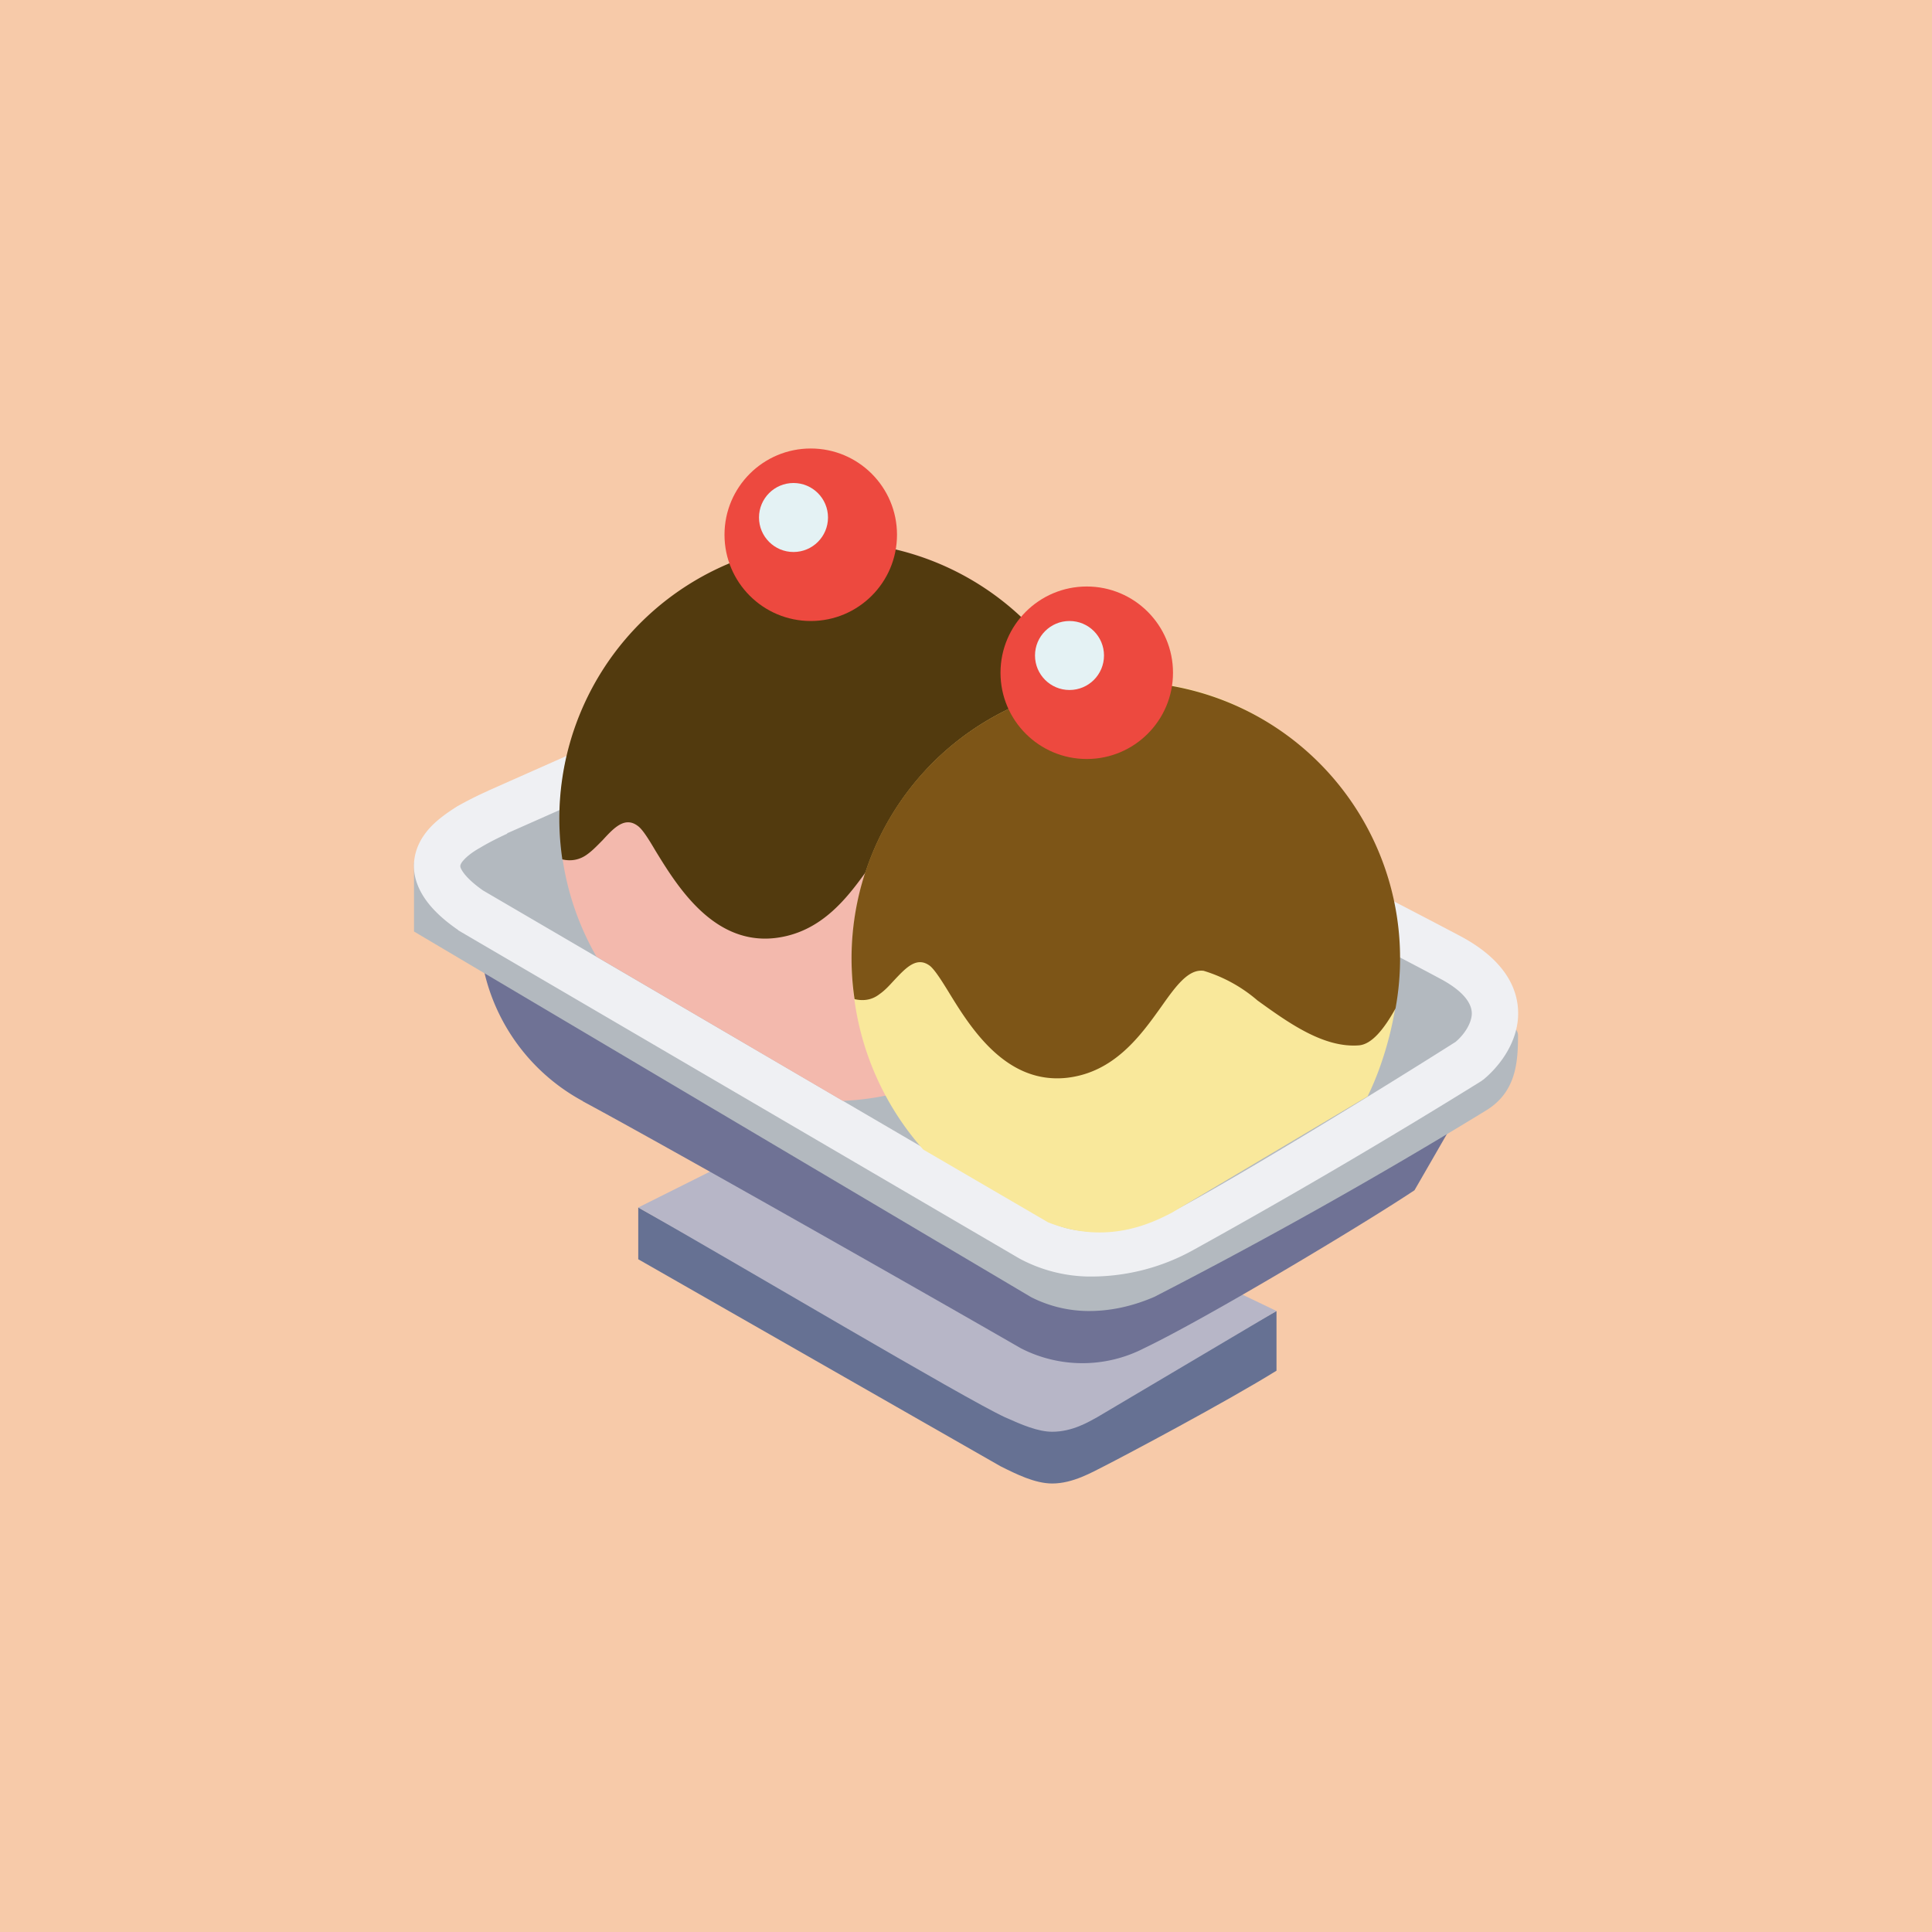
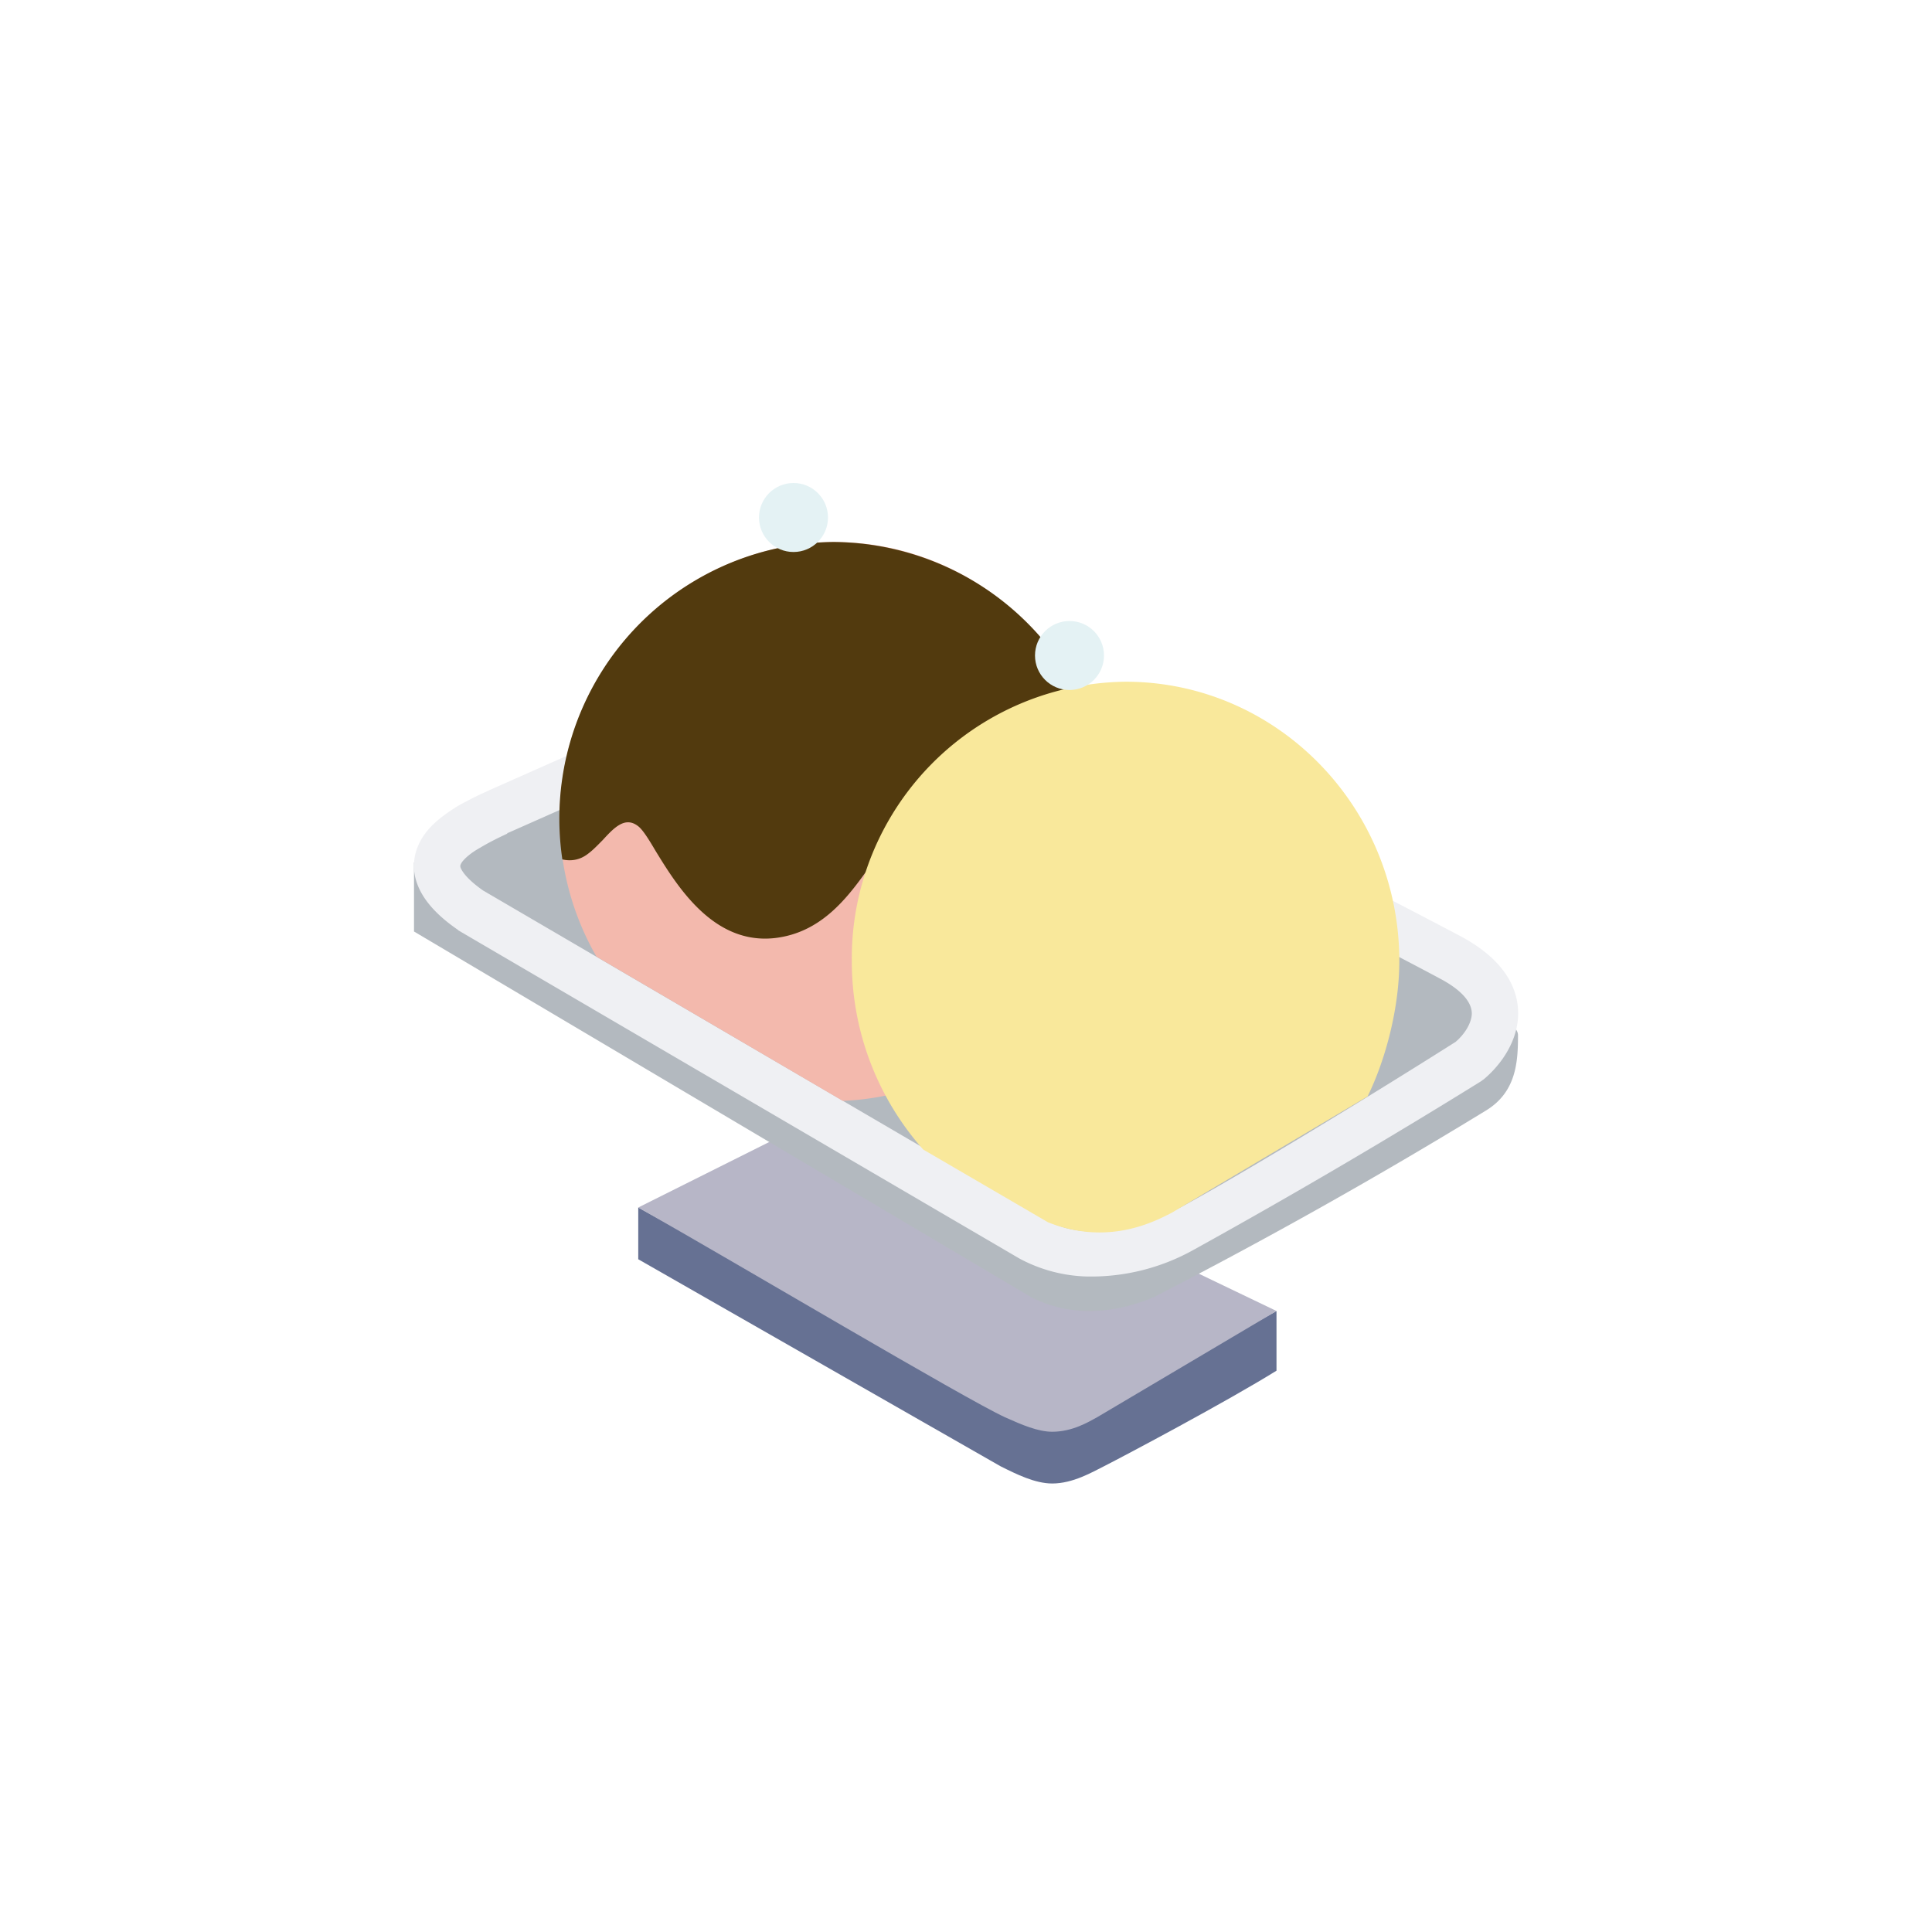
<svg xmlns="http://www.w3.org/2000/svg" width="56" height="56" viewBox="0 0 56 56">
-   <path fill="#F7CAA9" d="M0 0h56v56H0z" />
  <path d="M18.5 36.5V35c3.09 1.7 10.1 5.68 10.96 6.1.84.44 1.85.05 2.24-.13L37 38v1.73c-1.45.9-4.37 2.45-5 2.77-.34.17-.9.5-1.5.5-.5 0-1.04-.27-1.5-.5l-10.5-6Z" fill="#667193" />
  <path d="m24.5 32-6 3c2.93 1.66 9.46 5.54 10.63 6.08.49.22.96.42 1.37.42.59 0 1.06-.29 1.3-.42L37 38l-12.5-6Z" fill="#B7B6C7" />
-   <path d="M16.9 31.92A5.72 5.72 0 0 1 14 28l9.9-5.14 18.12 9.87L41 34.5c-1.5 1-6.04 3.72-7.84 4.58a3.9 3.9 0 0 1-3.57 0c-3.3-1.9-10.48-5.97-12.7-7.16Z" fill="#6F7295" />
  <path d="M12 27v-2l12.17-5.38C30.6 22.82 44 28.75 44 30c0 .76-.04 1.65-.93 2.19a149.17 149.17 0 0 1-9.61 5.4c-.67.29-1.33.42-1.96.41a3.7 3.7 0 0 1-1.61-.4L12 27Z" fill="#B3B9BF" />
  <path d="m24.92 18.14.28.14c4.86 2.5 15.11 7.78 17.16 8.87 1.15.62 1.7 1.44 1.64 2.36-.06.81-.6 1.45-1 1.78l-.03.02-.04.03a193.1 193.1 0 0 1-8.32 4.88 6.1 6.1 0 0 1-3.11.78 4.37 4.37 0 0 1-1.95-.52l-16.26-9.51-.02-.02c-.58-.4-1-.84-1.18-1.34-.2-.55-.05-1.06.22-1.43.25-.35.62-.6.93-.8.3-.17.62-.33.87-.44l.06-.03 10.75-4.77Zm-10.2 6-.03.03c-.26.12-.52.25-.77.4-.27.15-.44.3-.53.42-.06.09-.05.12-.04.16.04.1.18.33.65.66l16.32 9.54c.48.33 1.95.7 3.78-.29 2-1.07 6.2-3.66 8.09-4.86.25-.21.45-.52.47-.79.01-.17-.04-.58-.93-1.05-1.99-1.07-11.88-6.16-16.85-8.72l-10.15 4.5Z" fill="#EFF0F3" />
  <path d="M24.43 31.91a8.03 8.03 0 0 0 7.67-8.1c0-4.48-3.55-8.1-7.94-8.1a8.02 8.02 0 0 0-6.87 12.02l7.14 4.18Z" fill="#F3B9AD" />
  <path d="M31.99 25.17c-.35.64-.71 1.05-1.06 1.07-1.03.08-2.06-.65-2.94-1.29a4.3 4.3 0 0 0-1.56-.87c-.45-.06-.8.44-1.23 1.05-.6.84-1.36 1.9-2.74 2.06-1.78.2-2.83-1.5-3.46-2.53-.2-.34-.37-.61-.5-.71-.38-.3-.7.04-1.03.4-.14.14-.28.29-.43.4-.26.2-.53.21-.74.16a8.02 8.02 0 0 1 7.86-9.2A8.02 8.02 0 0 1 32 25.16Z" fill="#523A0E" />
-   <circle cx="23.5" cy="15.5" r="2.5" fill="#ED493F" />
  <circle cx="23" cy="15" r="1" fill="#E4F2F4" />
  <path d="M39.64 31.78c.54-1.1.92-2.6.92-3.92 0-4.47-3.55-8.1-7.93-8.1a8.02 8.02 0 0 0-7.94 8.1c0 2.1.79 4.02 2.07 5.46l3.62 2.11c1.72.68 3.04 0 3.57-.27l5.69-3.38Z" fill="#F9E89B" />
-   <path d="M40.45 29.23c-.35.63-.7 1.04-1.06 1.07-1.03.08-2.05-.66-2.94-1.3a4.3 4.3 0 0 0-1.56-.86c-.44-.06-.8.43-1.23 1.04-.6.84-1.36 1.9-2.73 2.06-1.8.2-2.83-1.5-3.46-2.53-.21-.34-.38-.6-.51-.71-.38-.29-.69.04-1.03.4-.13.14-.27.3-.43.41-.25.2-.52.2-.73.15a8.02 8.02 0 0 1 7.86-9.2 8.02 8.02 0 0 1 7.82 9.47Z" fill="#7D5517" />
-   <circle cx="31.5" cy="19.5" r="2.5" fill="#ED493F" />
  <circle cx="31" cy="19" r="1" fill="#E4F2F4" />
</svg>